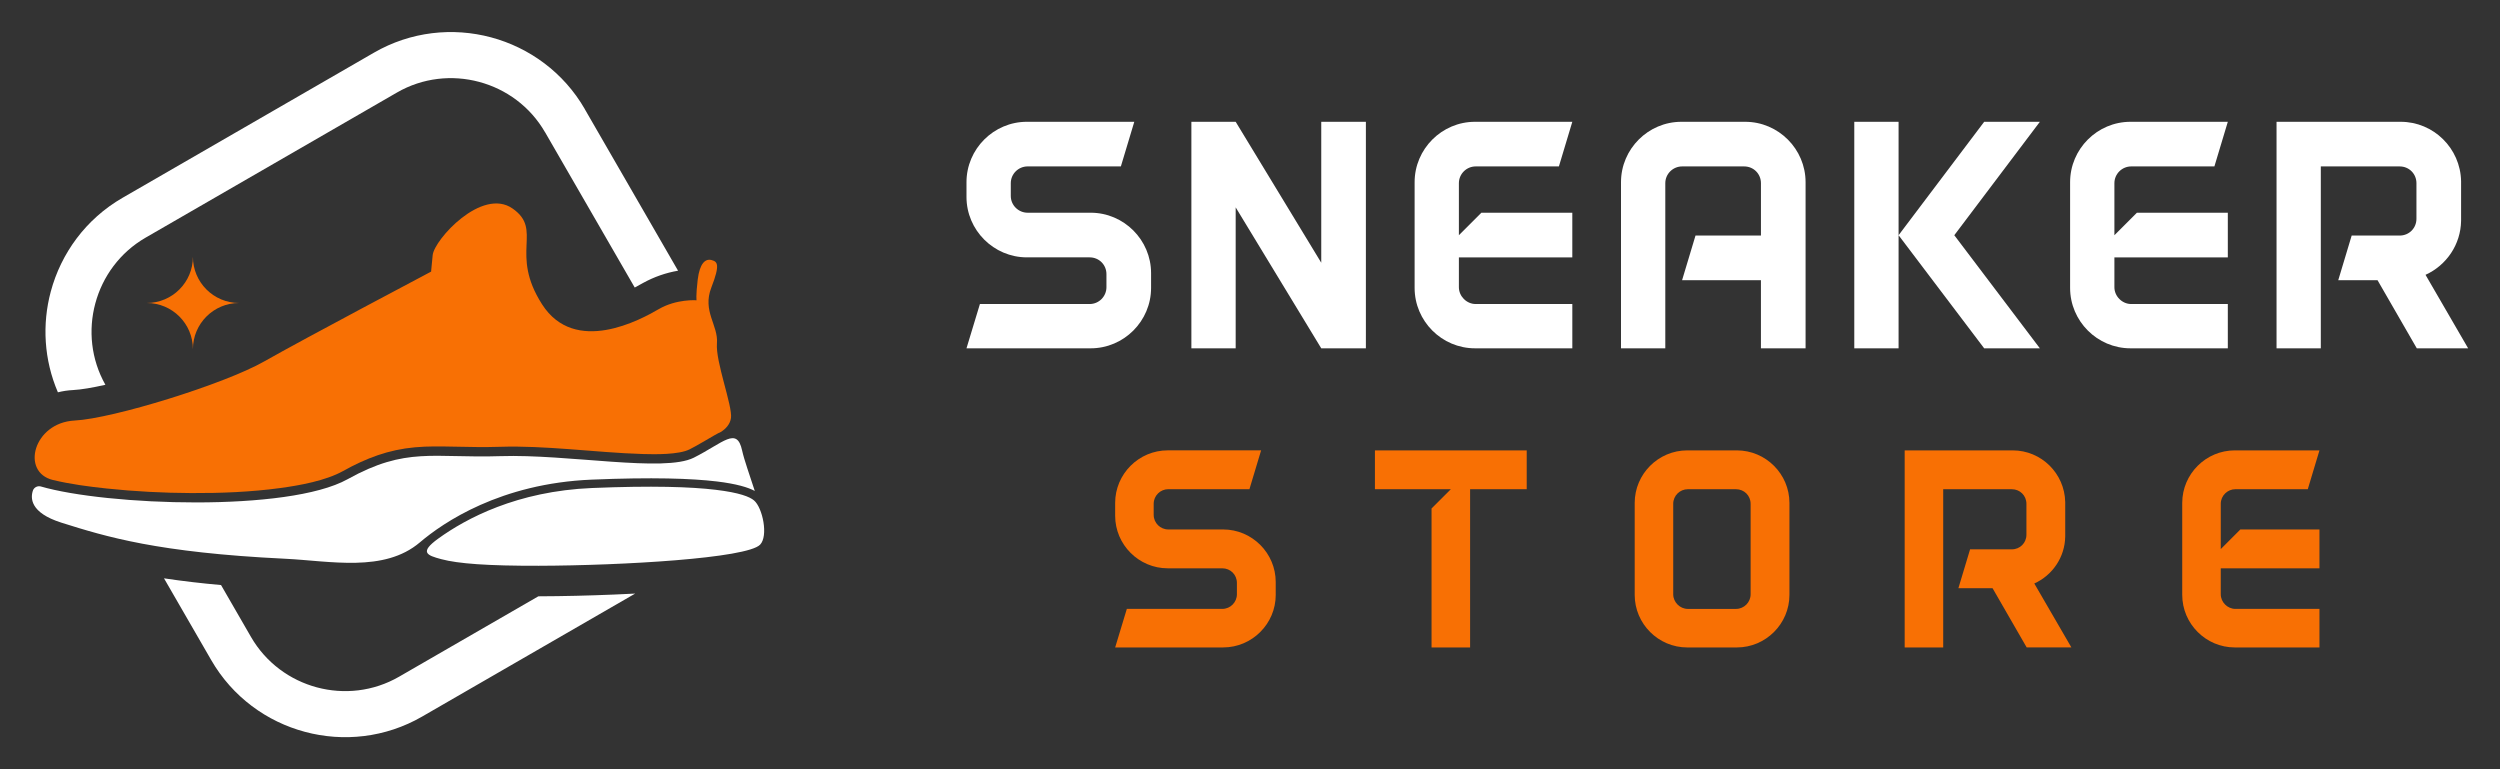
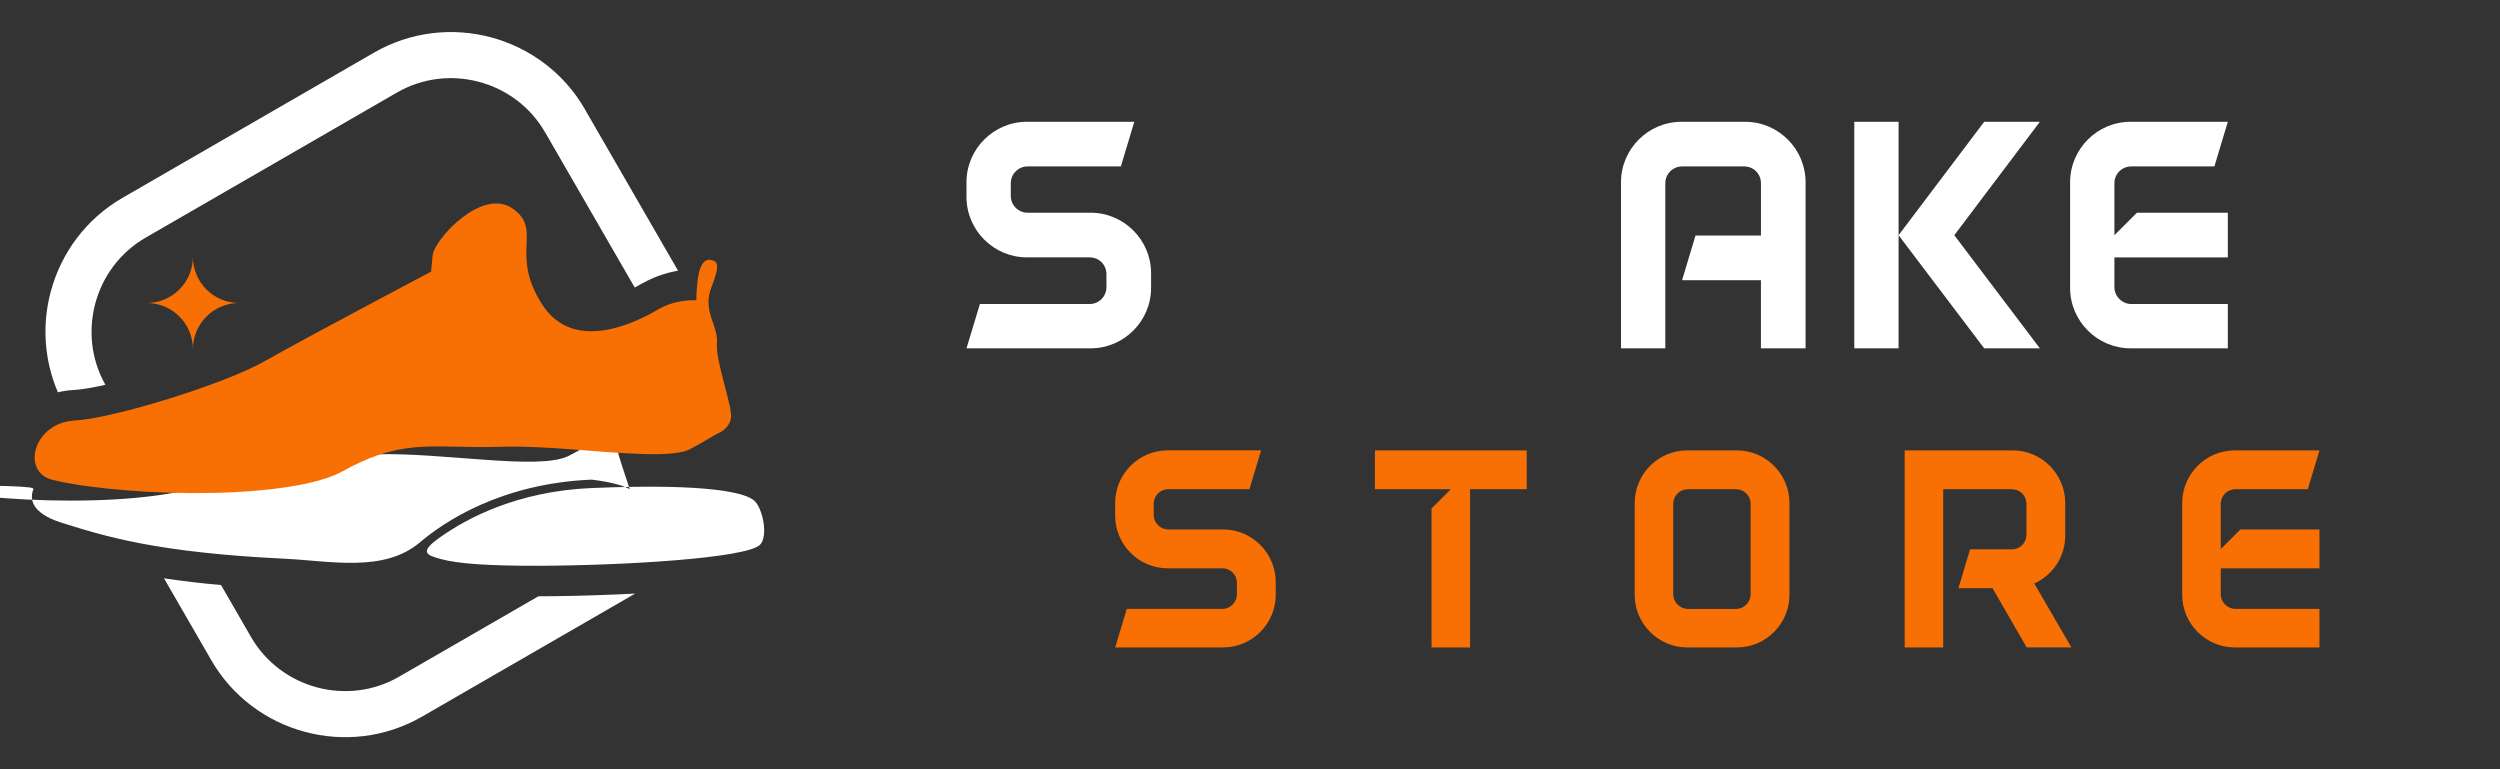
<svg xmlns="http://www.w3.org/2000/svg" version="1.1" id="Calque_1" x="0px" y="0px" width="195px" height="60px" viewBox="0 0 195 60" enable-background="new 0 0 195 60" xml:space="preserve">
  <rect x="0" y="0" width="195" height="60" fill="#333333" stroke="none" />
  <g>
    <g>
      <g>
        <path fill="#FFFFFF" d="M89.784,22.456c0,2.592-2.121,4.713-4.712,4.713h-9.686l1.047-3.455h8.56c0.733,0,1.31-0.604,1.31-1.31     v-1.021c0-0.732-0.576-1.309-1.31-1.309h-4.894c-2.592,0-4.713-2.121-4.713-4.712v-1.151c0-2.592,2.121-4.712,4.713-4.712h8.376     l-1.047,3.481h-7.277c-0.707,0-1.31,0.576-1.31,1.309v0.994c0,0.733,0.603,1.309,1.31,1.309h4.921     c2.591,0,4.712,2.121,4.712,4.713V22.456z" />
-         <path fill="#FFFFFF" d="M106.539,27.169h-3.481l-6.675-10.994v10.994h-3.455V9.5h3.455l6.675,10.993V9.5h3.481v16.7V27.169z" />
-         <path fill="#FFFFFF" d="M122.64,16.593v3.482h-8.847v2.329c0,0.706,0.603,1.31,1.309,1.31h7.539v3.455h-7.59     c-2.591,0-4.711-2.121-4.711-4.713v-8.244c0-2.592,2.12-4.712,4.711-4.712h7.59l-1.047,3.481h-6.492     c-0.706,0-1.309,0.576-1.309,1.309v4.057l1.754-1.754H122.64z" />
        <path fill="#FFFFFF" d="M140.834,27.169h-3.481v-5.314h-6.15l1.047-3.481h5.104V14.29c0-0.732-0.575-1.309-1.308-1.309h-4.843     c-0.707,0-1.31,0.576-1.31,1.309v12.879h-3.455V14.212c0-2.592,2.12-4.712,4.712-4.712h4.974c2.591,0,4.711,2.12,4.711,4.712     V27.169z" />
        <path fill="#FFFFFF" d="M148.089,9.5v17.669h-3.455V9.5H148.089z M152.435,18.347l6.675,8.822h-4.344l-6.677-8.822l6.677-8.847     h4.344L152.435,18.347z" />
        <path fill="#FFFFFF" d="M173.77,16.593v3.482h-8.847v2.329c0,0.706,0.603,1.31,1.31,1.31h7.537v3.455h-7.591     c-2.591,0-4.711-2.121-4.711-4.713v-8.244c0-2.592,2.12-4.712,4.711-4.712h7.591l-1.047,3.481h-6.49     c-0.707,0-1.31,0.576-1.31,1.309v4.057l1.754-1.754H173.77z" />
-         <path fill="#FFFFFF" d="M188.51,27.169l-3.063-5.314h-3.063l1.047-3.481h3.744c0.732,0,1.308-0.576,1.308-1.309V14.29     c0-0.732-0.575-1.309-1.308-1.309h-6.152v14.188h-3.453V9.5h9.684c2.566,0,4.66,2.067,4.711,4.632c0,0.027,0,0.054,0,0.08v2.932     c0,0.025,0,0.051,0,0.078c-0.026,1.858-1.151,3.481-2.775,4.214l3.325,5.733H188.51z M191.964,14.212v-0.08     C191.964,14.159,191.964,14.186,191.964,14.212z M191.964,17.222v-0.078C191.964,17.169,191.964,17.194,191.964,17.222z" />
      </g>
      <g>
        <path fill="#F87004" d="M99.507,46.401c0,2.254-1.846,4.099-4.1,4.099h-8.424l0.91-3.006h7.445c0.639,0,1.14-0.523,1.14-1.138     v-0.889c0-0.638-0.501-1.139-1.14-1.139h-4.258c-2.254,0-4.098-1.844-4.098-4.099v-1.003c0-2.254,1.844-4.098,4.098-4.098h7.287     l-0.911,3.029h-6.33c-0.614,0-1.139,0.5-1.139,1.137v0.866c0,0.638,0.524,1.138,1.139,1.138h4.28c2.254,0,4.1,1.846,4.1,4.1     V46.401z" />
        <path fill="#F87004" d="M119.085,38.159h-4.417V50.5h-3.007V39.661l1.504-1.502h-5.92V35.13h11.839V38.159z" />
        <path fill="#F87004" d="M139.576,39.228v7.174c0,2.254-1.846,4.099-4.1,4.099h-3.872c-2.254,0-4.098-1.845-4.098-4.099v-7.174     c0-2.254,1.844-4.098,4.098-4.098h3.872C137.73,35.13,139.576,36.974,139.576,39.228z M136.548,39.296     c0-0.637-0.503-1.137-1.14-1.137h-3.758c-0.614,0-1.139,0.5-1.139,1.137v7.061c0,0.614,0.524,1.138,1.139,1.138h3.758     c0.637,0,1.14-0.523,1.14-1.138V39.296z" />
        <path fill="#F87004" d="M158.082,50.5l-2.664-4.622h-2.663l0.911-3.029h3.255c0.639,0,1.14-0.5,1.14-1.139v-2.414     c0-0.637-0.501-1.137-1.14-1.137h-5.351V50.5h-3.005V35.13h8.426c2.232,0,4.052,1.799,4.096,4.031c0,0.021,0,0.045,0,0.066v2.551     c0,0.023,0,0.047,0,0.068c-0.021,1.617-0.998,3.029-2.412,3.666l2.893,4.987H158.082z M161.087,39.228v-0.066     C161.087,39.183,161.087,39.206,161.087,39.228z M161.087,41.847v-0.068C161.087,41.802,161.087,41.825,161.087,41.847z" />
        <path fill="#F87004" d="M180.917,41.3v3.029h-7.698v2.027c0,0.614,0.527,1.138,1.14,1.138h6.559V50.5h-6.603     c-2.255,0-4.101-1.845-4.101-4.099v-7.174c0-2.254,1.846-4.098,4.101-4.098h6.603l-0.911,3.029h-5.647     c-0.612,0-1.14,0.5-1.14,1.137v3.531l1.526-1.527H180.917z" />
      </g>
    </g>
    <g>
      <path fill="#FFFFFF" d="M49.543,46.299l-16.618,9.594c-2.871,1.658-6.158,1.992-9.136,1.192c-2.979-0.795-5.657-2.728-7.313-5.597    l-3.684-6.379c1.475,0.222,2.96,0.393,4.449,0.525l2.34,4.053c1.162,2.01,3.043,3.366,5.137,3.928    c2.096,0.562,4.4,0.328,6.408-0.831l10.866-6.272h0.032c1.942-0.007,3.889-0.055,5.83-0.135    C48.417,46.353,48.98,46.328,49.543,46.299 M9.559,15.429L29.167,4.109c2.872-1.659,6.158-1.993,9.136-1.196    c2.979,0.799,5.659,2.729,7.315,5.6v0.008l7.27,12.594c-0.945,0.162-1.859,0.48-2.707,0.944c-0.205,0.119-0.432,0.246-0.672,0.369    l-6.996-12.117l-0.002,0.001c-1.161-2.01-3.043-3.365-5.137-3.924c-2.096-0.563-4.4-0.33-6.408,0.828l-19.607,11.32    c-2.011,1.161-3.365,3.041-3.926,5.135c-0.557,2.074-0.336,4.351,0.787,6.342c-1.014,0.229-1.891,0.379-2.523,0.412    c-0.402,0.02-0.797,0.079-1.181,0.176c-1.093-2.543-1.237-5.314-0.556-7.856C4.759,19.765,6.689,17.086,9.559,15.429z" />
-       <path fill-rule="evenodd" clip-rule="evenodd" fill="#FFFFFF" d="M34.417,43.614c1.312,0.353,3.621,0.525,7.6,0.516    c6.54-0.019,16.244-0.583,17.271-1.646c0.654-0.676,0.199-2.877-0.473-3.449c-0.33-0.282-1.125-0.608-2.99-0.831    c-1.93-0.231-4.941-0.334-9.65-0.139c-5.85,0.244-9.832,2.383-11.99,3.944C32.701,43.085,33.287,43.313,34.417,43.614     M2.583,38.22C2.359,38.821,2.32,39.988,4.8,40.771c3.479,1.096,7.489,2.329,17.426,2.81c3.525,0.17,7.732,1.096,10.521-1.273    c1.838-1.563,6.294-4.602,13.403-4.897c4.752-0.198,7.799-0.093,9.754,0.141c1.557,0.187,2.453,0.465,2.969,0.742    c-0.387-1.207-0.82-2.392-0.988-3.159c-0.411-1.885-1.456-0.6-3.77,0.565c-2.313,1.164-9.818-0.291-15.08-0.121    c-5.259,0.173-7.333-0.753-11.924,1.8c-4.646,2.583-18.813,2.058-23.947,0.56C2.932,37.887,2.691,37.999,2.583,38.22z" />
+       <path fill-rule="evenodd" clip-rule="evenodd" fill="#FFFFFF" d="M34.417,43.614c1.312,0.353,3.621,0.525,7.6,0.516    c6.54-0.019,16.244-0.583,17.271-1.646c0.654-0.676,0.199-2.877-0.473-3.449c-0.33-0.282-1.125-0.608-2.99-0.831    c-1.93-0.231-4.941-0.334-9.65-0.139c-5.85,0.244-9.832,2.383-11.99,3.944C32.701,43.085,33.287,43.313,34.417,43.614     M2.583,38.22C2.359,38.821,2.32,39.988,4.8,40.771c3.479,1.096,7.489,2.329,17.426,2.81c3.525,0.17,7.732,1.096,10.521-1.273    c1.838-1.563,6.294-4.602,13.403-4.897c1.557,0.187,2.453,0.465,2.969,0.742    c-0.387-1.207-0.82-2.392-0.988-3.159c-0.411-1.885-1.456-0.6-3.77,0.565c-2.313,1.164-9.818-0.291-15.08-0.121    c-5.259,0.173-7.333-0.753-11.924,1.8c-4.646,2.583-18.813,2.058-23.947,0.56C2.932,37.887,2.691,37.999,2.583,38.22z" />
      <path fill-rule="evenodd" clip-rule="evenodd" fill="#F87004" d="M53.788,35.049c0.685-0.345,1.313-0.747,1.979-1.12    c0.154-0.087,0.32-0.176,0.492-0.254c0.318-0.211,0.689-0.562,0.758-1.073c0.129-0.935-1.215-4.403-1.096-5.817    c0.121-1.414-1.156-2.502-0.438-4.353c0.721-1.85,0.464-2.03,0.006-2.15c-0.459-0.119-0.912,0.239-1.067,1.525    c-0.153,1.284-0.091,1.614-0.091,1.614s-1.555-0.119-2.951,0.693c-1.396,0.814-6.529,3.635-9.098-0.375    c-2.57-4.011,0.102-5.791-2.297-7.471c-2.399-1.681-6.117,2.433-6.236,3.633c-0.121,1.197-0.121,1.284-0.121,1.284    s-9.92,5.244-13.023,7.008c-3.1,1.765-11.787,4.456-14.785,4.609c-3.213,0.166-4.223,4.03-1.691,4.638    c1.361,0.328,2.838,0.52,4.193,0.664c2.189,0.232,4.408,0.345,6.611,0.356c2.297,0.011,4.65-0.082,6.931-0.393    c1.521-0.205,3.542-0.573,4.894-1.325c1.809-1.007,3.541-1.666,5.611-1.852c1.004-0.092,2.016-0.071,3.025-0.051    c1.209,0.028,2.407,0.051,3.619,0.012c1.76-0.058,3.549,0.052,5.305,0.178c1.94,0.14,3.894,0.33,5.838,0.386    C51.086,35.442,52.946,35.474,53.788,35.049" />
      <path fill-rule="evenodd" clip-rule="evenodd" fill="#F87004" d="M15.048,20.031c0,1.989-1.613,3.602-3.603,3.602    c1.989,0,3.603,1.612,3.603,3.603c0-1.99,1.612-3.603,3.602-3.603C16.661,23.633,15.048,22.021,15.048,20.031" />
    </g>
  </g>
</svg>